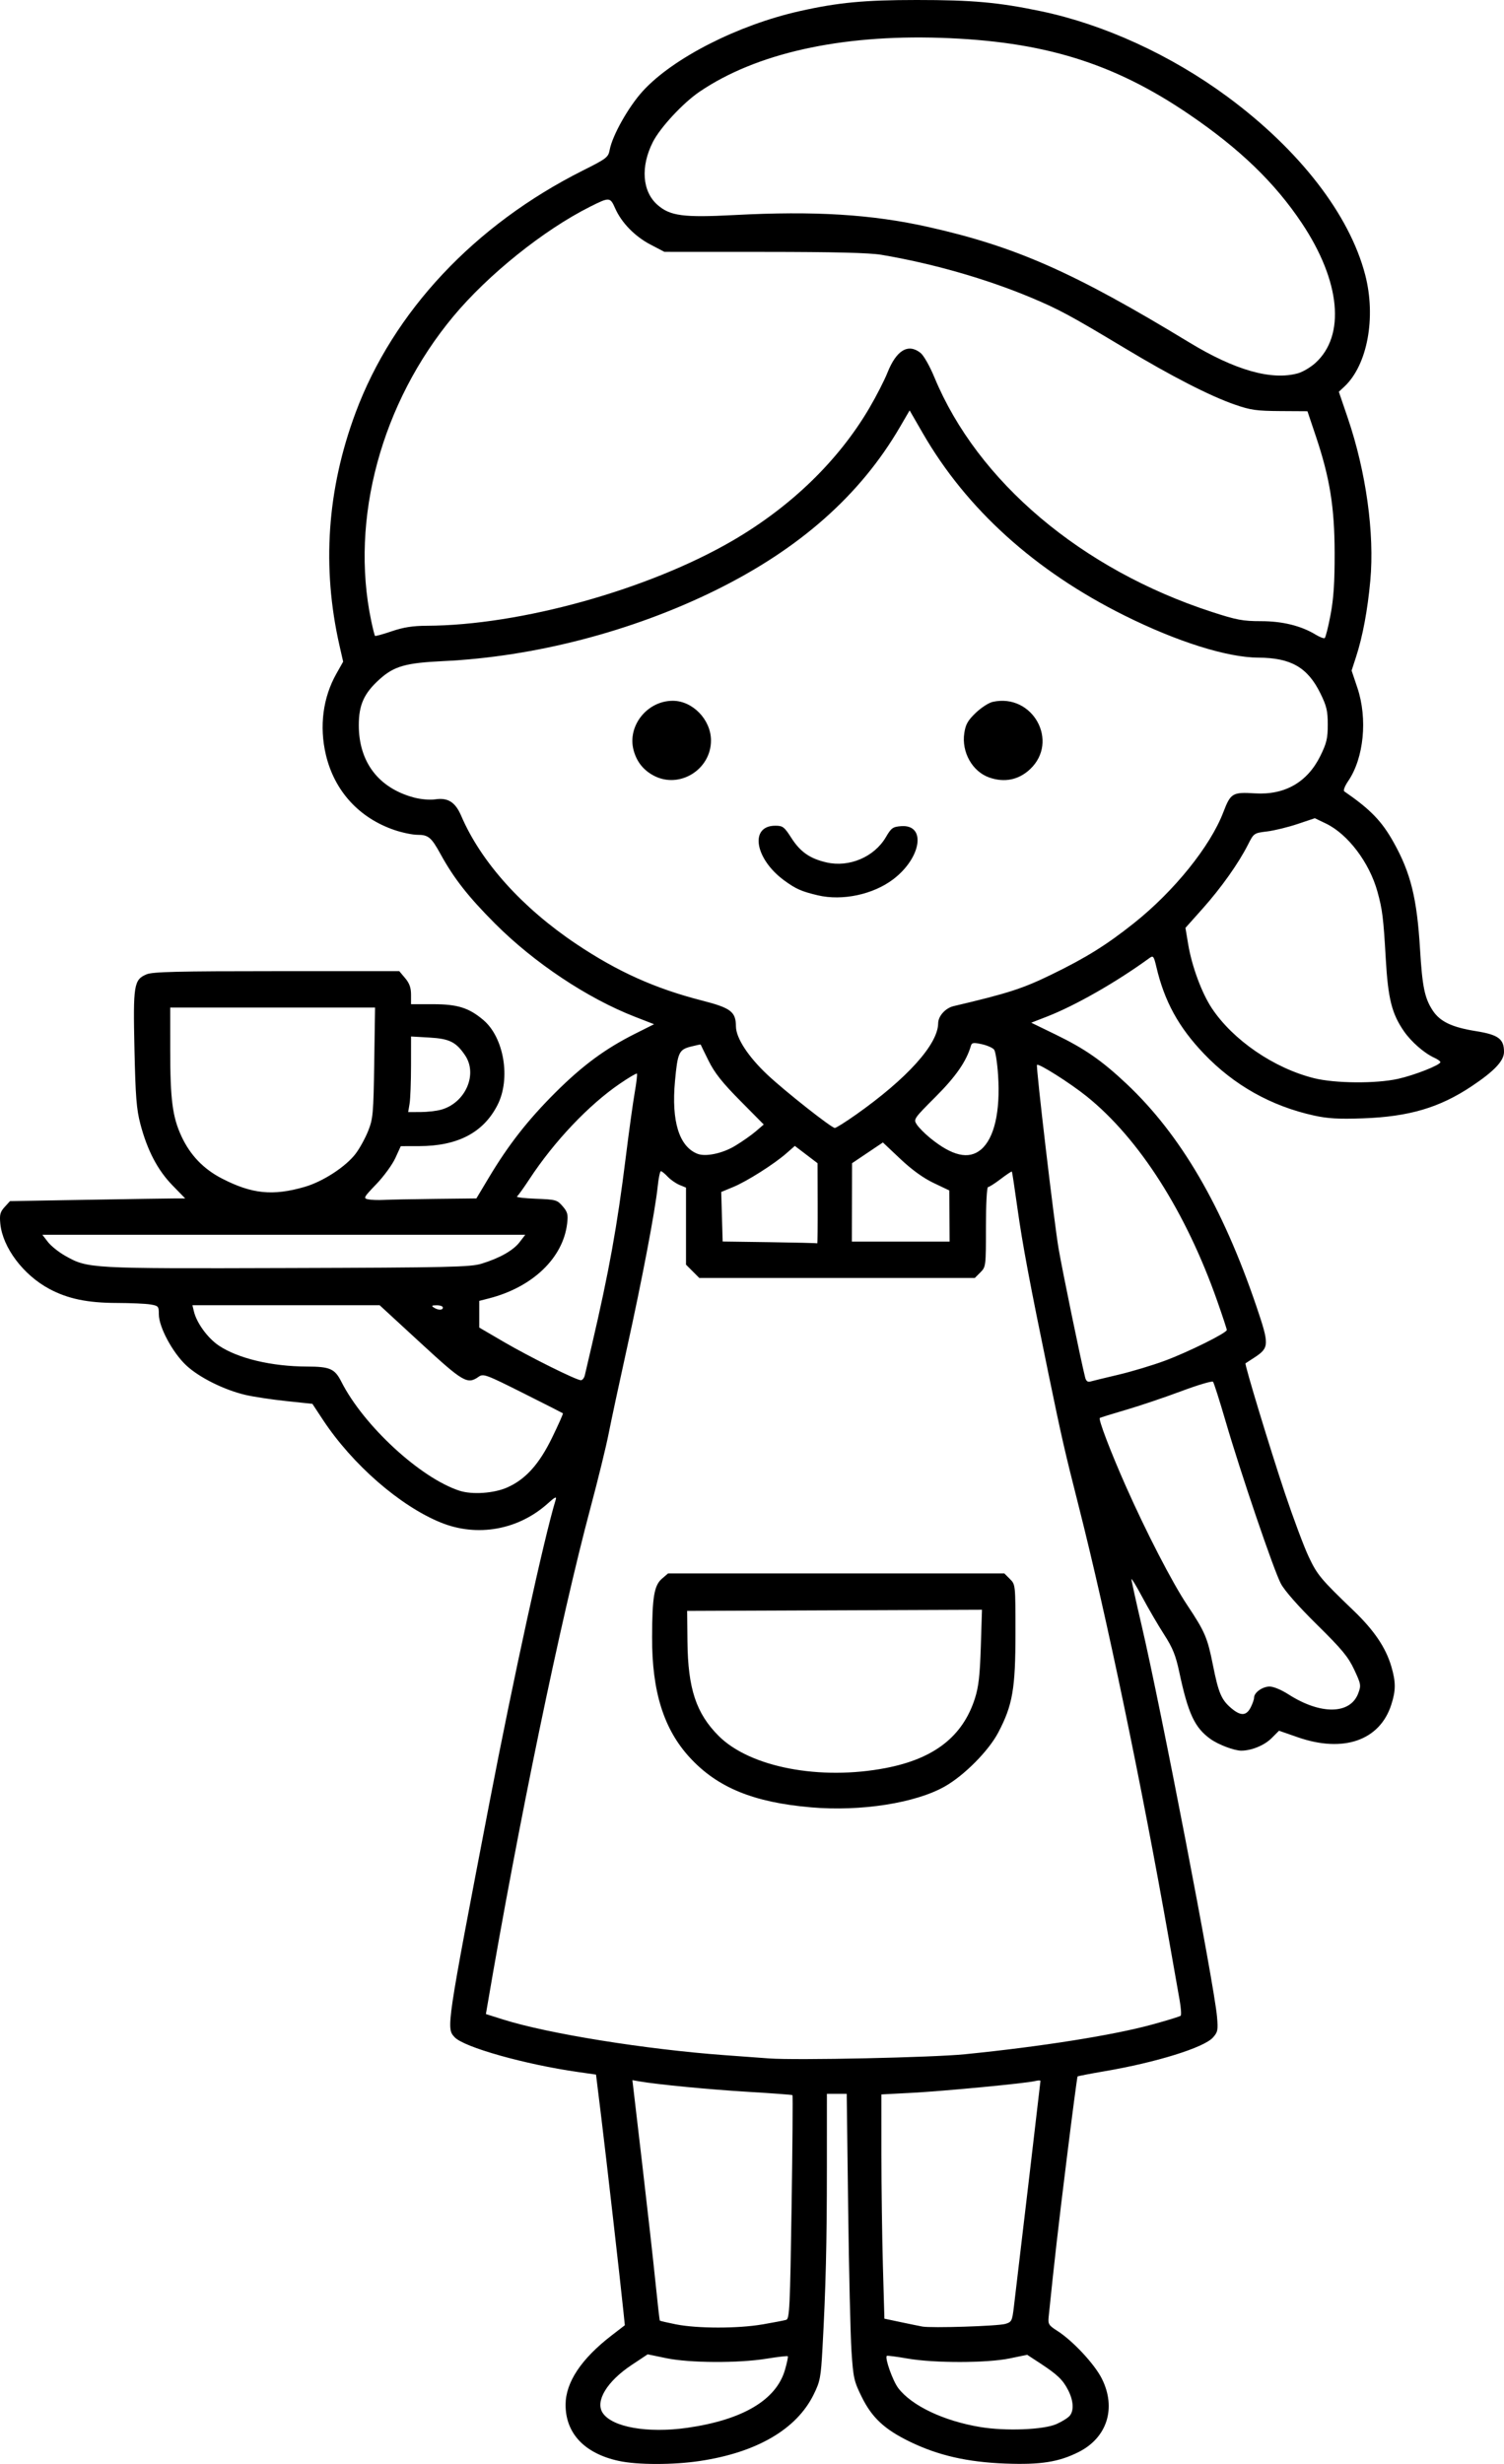
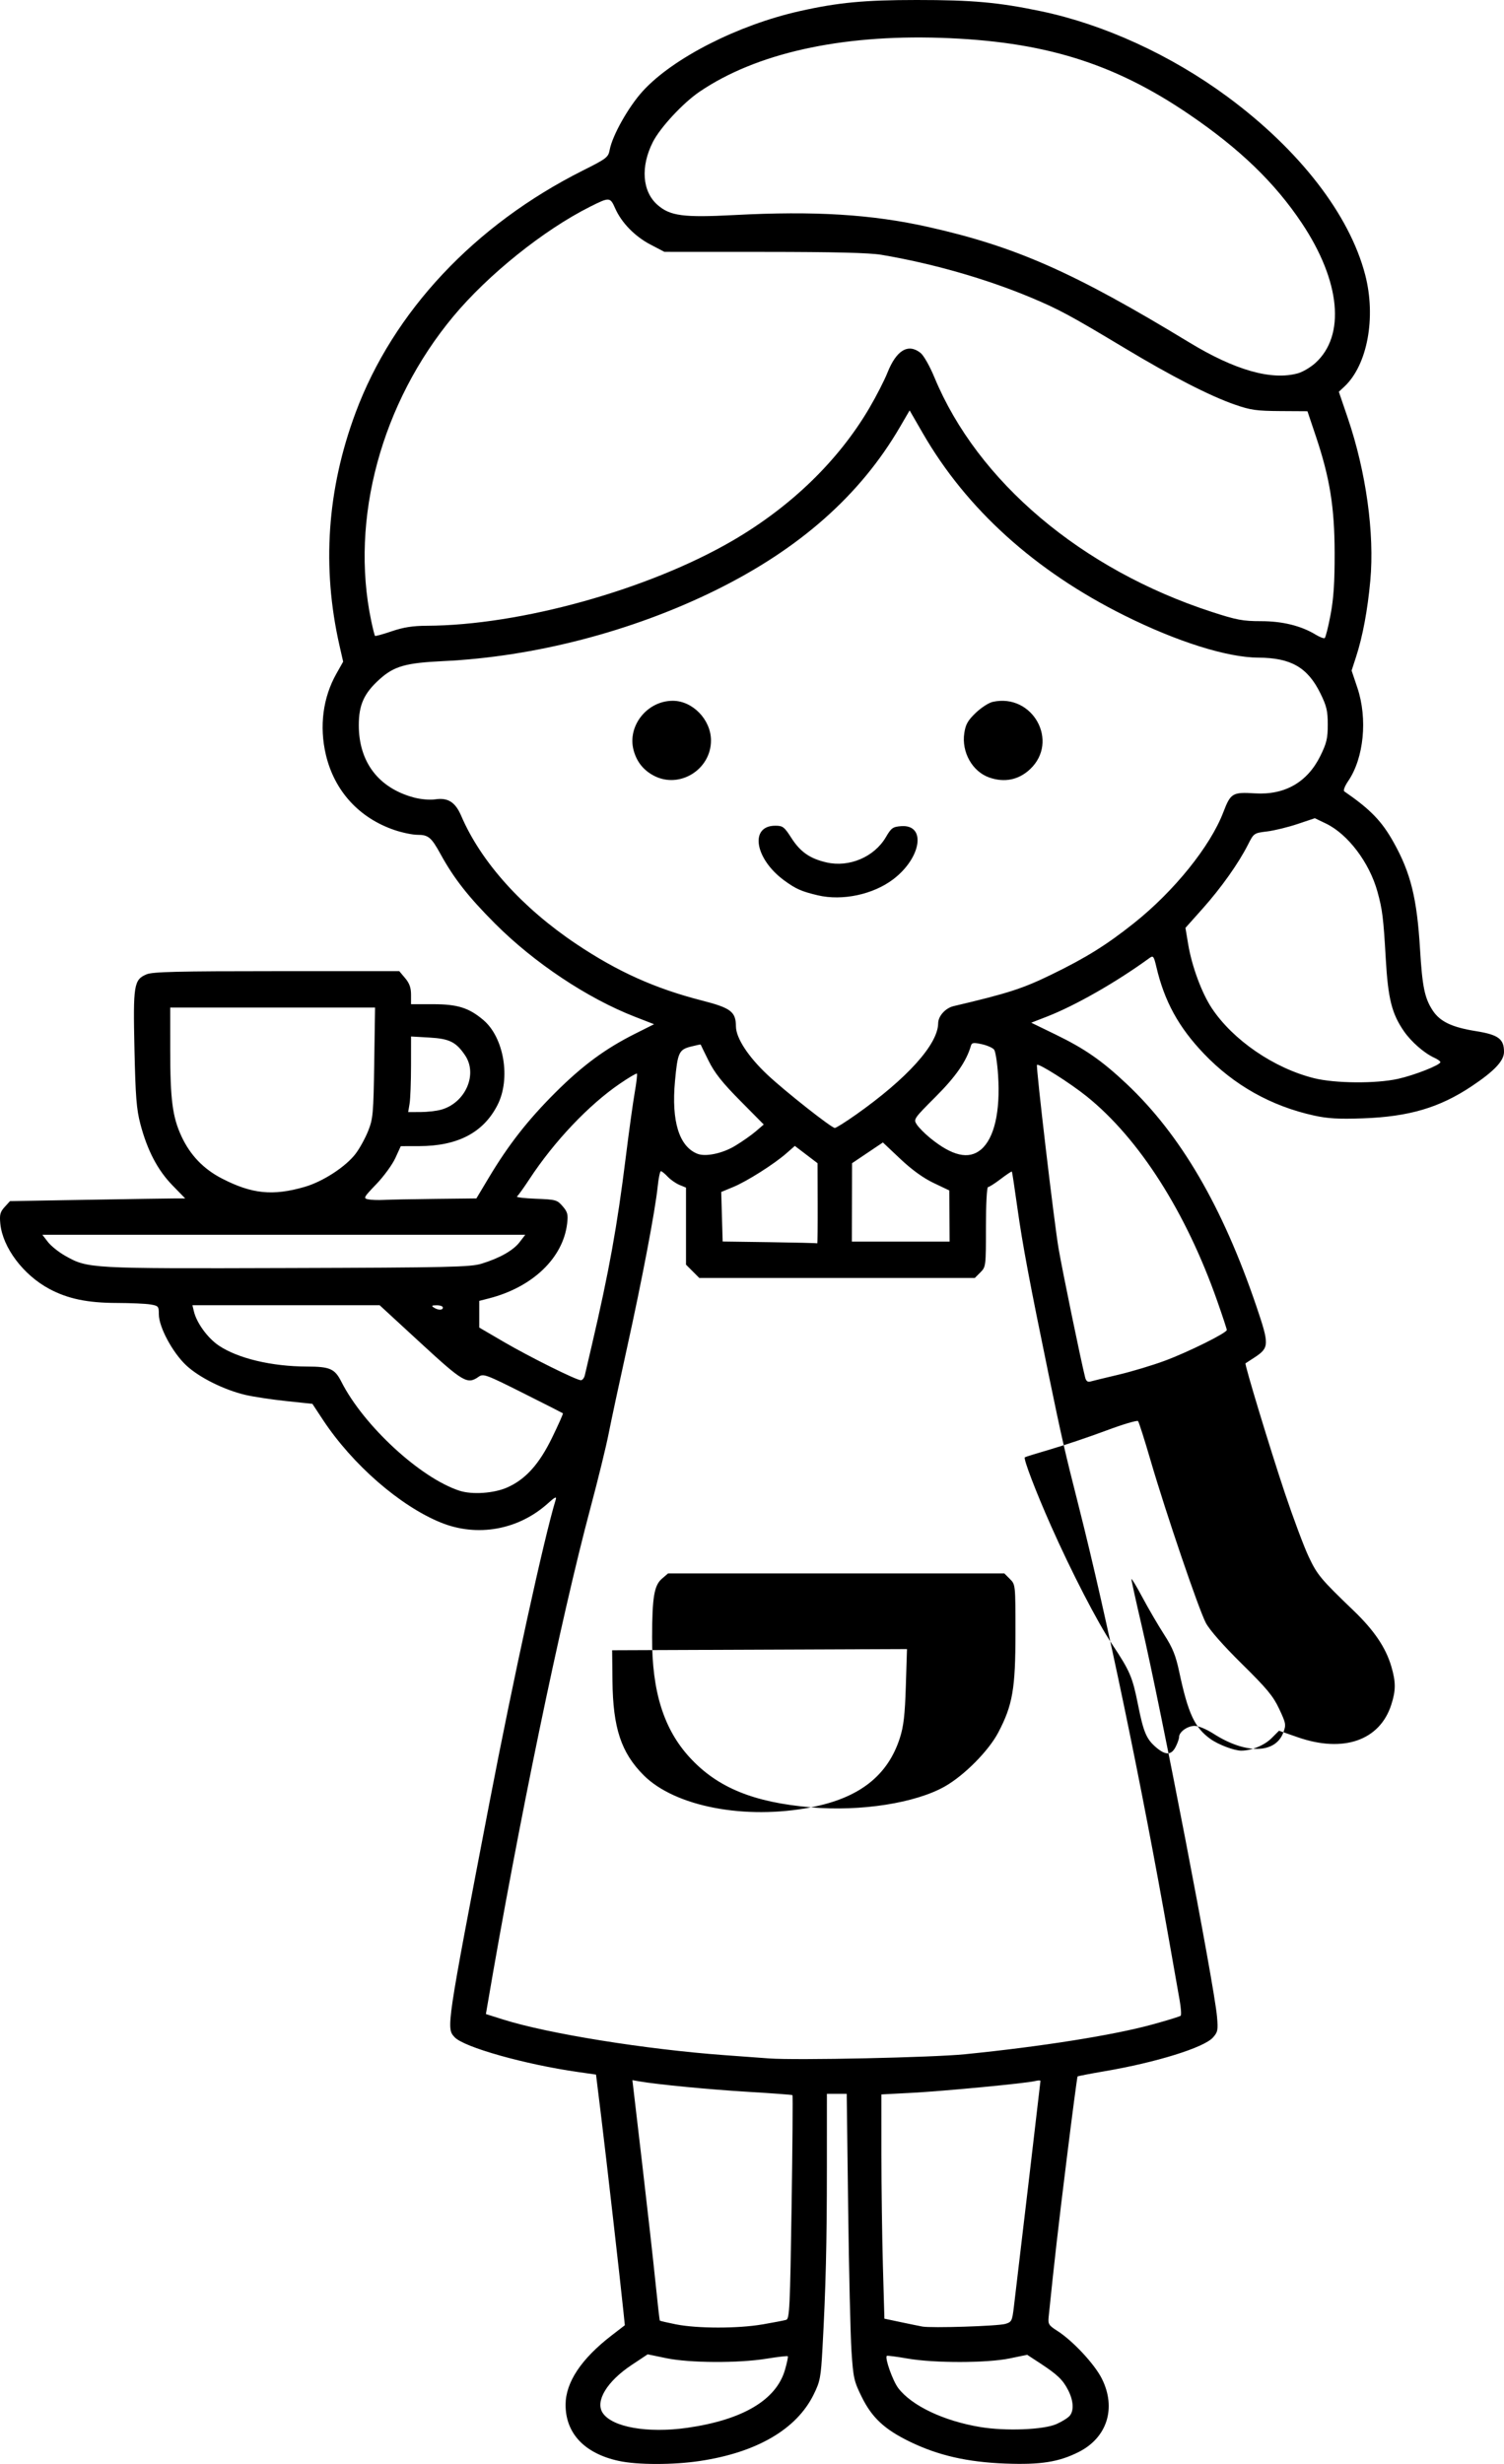
<svg xmlns="http://www.w3.org/2000/svg" width="175.129mm" height="286.858mm" viewBox="0 0 175.129 286.858" version="1.1" id="svg1" xml:space="preserve">
  <defs id="defs1" />
  <g id="layer1" transform="translate(-34.142,41.39)">
-     <path style="fill:#000000" d="m 106.186,245.111 c -3.981,-0.866 -6.192,-3.204 -6.186,-6.543 0.005,-2.605 1.824,-5.341 5.366,-8.07 l 1.532,-1.18 -0.167,-1.63 c -0.358,-3.497 -2.015,-18.02 -2.586,-22.661 l -0.602,-4.892 -2.104,-0.301 c -6.174,-0.882 -13.268,-2.882 -14.355,-4.045 -0.992,-1.062 -0.993,-1.052 4.044,-27.278 2.774,-14.444 6.394,-30.994 7.725,-35.321 0.123,-0.399 -0.099,-0.292 -0.901,0.433 -3.439,3.107 -8.237,3.97 -12.482,2.244 -4.752,-1.932 -10.294,-6.76 -13.721,-11.953 l -1.232,-1.868 -3.053,-0.322 c -1.679,-0.177 -3.807,-0.498 -4.729,-0.714 -2.497,-0.584 -5.399,-2.03 -6.909,-3.443 -1.59,-1.487 -3.189,-4.467 -3.189,-5.942 0,-0.936 -0.052,-0.997 -0.992,-1.152 -0.546,-0.09 -2.302,-0.167 -3.903,-0.171 -3.414,-0.008 -5.69,-0.481 -7.845,-1.629 -3.039,-1.62 -5.452,-4.828 -5.719,-7.602 -0.101,-1.048 -0.018,-1.367 0.504,-1.94 l 0.624,-0.685 8.996,-0.155 c 4.948,-0.085 9.537,-0.156 10.199,-0.157 l 1.204,-0.002 -1.499,-1.541 c -1.712,-1.761 -2.911,-4.054 -3.717,-7.112 -0.453,-1.718 -0.568,-3.177 -0.691,-8.73 -0.166,-7.503 -0.071,-8.088 1.42,-8.711 0.704,-0.294 3.623,-0.364 15.144,-0.364 h 14.272 l 0.685,0.814 c 0.499,0.593 0.685,1.116 0.685,1.924 v 1.11 l 2.58,-8.71e-4 c 2.83,-9.56e-4 4.157,0.416 5.834,1.834 2.416,2.042 3.217,6.839 1.654,9.903 -1.64,3.214 -4.629,4.779 -9.143,4.786 l -2.118,0.003 -0.636,1.389 c -0.35,0.764 -1.345,2.128 -2.211,3.03 -1.487,1.549 -1.54,1.648 -0.949,1.773 0.344,0.072 1.161,0.102 1.816,0.066 0.655,-0.036 3.349,-0.09 5.987,-0.119 l 4.796,-0.054 1.464,-2.447 c 2.27,-3.794 4.531,-6.684 7.716,-9.862 3.169,-3.161 5.815,-5.115 9.288,-6.858 l 2.221,-1.115 -2.239,-0.871 C 102.543,74.832 96.338,70.698 91.784,66.135 88.673,63.017 86.999,60.883 85.441,58.048 c -1.079,-1.965 -1.421,-2.249 -2.7,-2.249 -0.559,0 -1.743,-0.245 -2.631,-0.544 -4.14,-1.395 -7.027,-4.552 -8.023,-8.774 -0.778,-3.301 -0.345,-6.654 1.217,-9.425 l 0.796,-1.413 -0.425,-1.866 C 71.6,24.651 72.224,15.59 75.542,6.67 79.926,-5.116 89.415,-15.223 102.04,-21.554 c 2.745,-1.376 2.932,-1.521 3.096,-2.394 0.317,-1.691 2.209,-5.04 3.873,-6.856 3.513,-3.834 11.056,-7.675 18.242,-9.289 4.47,-1.004 7.534,-1.296 13.626,-1.297 6.503,-0.002 9.544,0.273 14.483,1.307 7.349,1.539 15.143,5.113 21.704,9.953 8.386,6.187 14.218,13.722 16.041,20.727 1.293,4.966 0.261,10.516 -2.421,13.02 l -0.645,0.603 1.034,3.035 c 2.135,6.268 3.133,13.449 2.631,18.942 -0.314,3.431 -0.888,6.511 -1.653,8.863 l -0.526,1.619 0.671,2 c 1.21,3.606 0.758,8.188 -1.072,10.868 -0.385,0.563 -0.59,1.099 -0.457,1.191 3.076,2.122 4.377,3.47 5.776,5.983 1.969,3.537 2.692,6.472 3.049,12.378 0.266,4.388 0.537,5.707 1.465,7.134 0.85,1.307 2.236,1.972 5.046,2.422 2.605,0.417 3.268,0.906 3.268,2.411 0,1.045 -1.11,2.228 -3.744,3.989 -3.753,2.51 -7.312,3.562 -12.697,3.754 -2.816,0.1 -4.066,0.028 -5.689,-0.329 -4.981,-1.096 -9.308,-3.526 -12.817,-7.2 -2.939,-3.077 -4.591,-6.089 -5.528,-10.082 -0.299,-1.275 -0.372,-1.371 -0.8,-1.058 -3.847,2.803 -8.63,5.534 -11.967,6.832 l -1.806,0.702 2.841,1.381 c 3.398,1.652 5.38,3.029 8.249,5.727 6.298,5.925 11.181,14.289 15.129,25.918 1.513,4.457 1.501,4.811 -0.213,5.941 -0.543,0.358 -1.018,0.667 -1.057,0.688 -0.139,0.074 2.871,9.992 4.589,15.122 0.965,2.879 2.201,6.188 2.748,7.352 1.01,2.152 1.407,2.63 5.25,6.318 2.389,2.293 3.745,4.299 4.391,6.496 0.534,1.816 0.533,2.792 -0.008,4.467 -1.342,4.155 -5.577,5.626 -10.883,3.779 l -2.186,-0.761 -0.869,0.869 c -0.833,0.833 -2.328,1.448 -3.523,1.452 -0.815,0.002 -2.655,-0.692 -3.58,-1.351 -1.845,-1.314 -2.609,-2.953 -3.645,-7.814 -0.413,-1.937 -0.765,-2.807 -1.769,-4.366 -0.69,-1.07 -1.826,-3.018 -2.525,-4.327 -0.699,-1.31 -1.273,-2.258 -1.275,-2.108 -0.003,0.15 0.536,2.591 1.197,5.424 2.258,9.678 8.444,41.786 8.769,45.512 0.137,1.565 0.091,1.799 -0.478,2.432 -1.05,1.168 -6.572,2.887 -12.57,3.912 -1.707,0.292 -3.142,0.569 -3.189,0.616 -0.047,0.047 -0.615,4.361 -1.263,9.587 -0.999,8.056 -1.431,11.84 -2.101,18.384 -0.088,0.86 0.001,1.007 0.996,1.641 1.81,1.153 4.349,3.877 5.198,5.576 1.704,3.41 0.622,6.85 -2.682,8.524 -2.321,1.176 -4.45,1.513 -8.567,1.355 -4.409,-0.169 -7.8,-0.943 -11.081,-2.532 -2.963,-1.434 -4.429,-2.793 -5.626,-5.214 -0.906,-1.833 -0.992,-2.217 -1.198,-5.341 -0.122,-1.851 -0.298,-9.349 -0.389,-16.661 l -0.167,-13.295 h -1.154 -1.154 l -0.002,8.665 c -0.002,8.721 -0.129,13.95 -0.51,20.9 -0.19,3.463 -0.273,3.903 -1.029,5.439 -1.988,4.038 -6.602,6.736 -13.228,7.735 -3.124,0.471 -7.293,0.469 -9.469,-0.005 z m 7.967,-3.85 c 6.457,-0.922 10.371,-3.237 11.388,-6.736 0.239,-0.822 0.389,-1.541 0.333,-1.597 -0.056,-0.056 -1.168,0.072 -2.472,0.283 -3.281,0.532 -8.962,0.504 -11.679,-0.059 l -2.165,-0.449 -1.87,1.243 c -2.875,1.912 -4.264,4.21 -3.368,5.576 1.089,1.662 5.233,2.395 9.833,1.738 z m 43.012,-0.442 c 0.646,-0.286 1.341,-0.722 1.544,-0.969 0.506,-0.613 0.431,-1.765 -0.194,-2.985 -0.616,-1.201 -1.24,-1.798 -3.265,-3.125 l -1.501,-0.983 -2.033,0.421 c -2.656,0.549 -8.796,0.557 -11.9,0.016 -1.276,-0.223 -2.362,-0.363 -2.413,-0.311 -0.252,0.252 0.698,2.918 1.337,3.757 1.566,2.053 5.299,3.824 9.544,4.528 2.972,0.493 7.373,0.32 8.88,-0.348 z m -34.249,-11.595 c 1.292,-0.223 2.542,-0.464 2.777,-0.536 0.382,-0.117 0.448,-1.498 0.623,-13.105 0.108,-7.136 0.154,-13.011 0.102,-13.055 -0.052,-0.044 -2.357,-0.216 -5.122,-0.381 -4.526,-0.27 -10.578,-0.852 -12.711,-1.222 l -0.805,-0.14 1.123,9.593 c 0.618,5.276 1.322,11.557 1.564,13.958 0.243,2.401 0.471,4.4 0.508,4.442 0.037,0.042 0.886,0.239 1.887,0.438 2.482,0.493 7.211,0.496 10.053,0.006 z m 28.279,-0.059 c 0.743,-0.218 0.807,-0.341 0.998,-1.935 0.703,-5.857 3.103,-26.244 3.103,-26.359 0,-0.076 -0.28,-0.069 -0.623,0.017 -1.037,0.26 -10.652,1.178 -14.392,1.373 l -3.506,0.183 6e-4,6.911 c 3.4e-4,3.801 0.079,9.676 0.174,13.054 l 0.174,6.143 1.876,0.398 c 1.032,0.219 2.174,0.453 2.538,0.52 1.057,0.195 8.785,-0.05 9.657,-0.306 z m -4.63,-31.404 c 8.822,-0.885 17.118,-2.199 21.639,-3.427 1.788,-0.485 3.326,-0.959 3.419,-1.051 0.093,-0.093 0.036,-0.912 -0.125,-1.821 -0.162,-0.909 -0.724,-4.093 -1.249,-7.076 -3.175,-18.036 -7.261,-37.656 -10.496,-50.403 -1.638,-6.457 -1.98,-7.951 -3.506,-15.346 -2.21,-10.708 -3.038,-15.118 -3.63,-19.348 -0.323,-2.31 -0.615,-4.238 -0.648,-4.284 -0.033,-0.046 -0.616,0.341 -1.297,0.86 -0.68,0.519 -1.347,0.944 -1.481,0.944 -0.14,0 -0.244,1.981 -0.244,4.642 0,4.576 -0.009,4.652 -0.649,5.292 l -0.649,0.649 h -16.04 -16.04 l -0.773,-0.773 -0.773,-0.773 v -4.486 -4.486 l -0.768,-0.318 c -0.422,-0.175 -1.038,-0.606 -1.369,-0.958 -0.331,-0.352 -0.686,-0.64 -0.789,-0.64 -0.103,0 -0.271,0.804 -0.372,1.786 -0.291,2.815 -1.834,10.925 -3.587,18.852 -0.885,4.002 -1.841,8.467 -2.125,9.922 -0.284,1.455 -1.231,5.325 -2.106,8.599 -3.505,13.124 -8.415,36.826 -12.042,58.128 l -0.144,0.845 2.06,0.649 c 5.194,1.636 16.57,3.464 25.74,4.135 2.11,0.154 4.432,0.325 5.159,0.379 3.171,0.236 19.039,-0.104 22.886,-0.49 z m -17.992,-28.739 c -6.685,-0.578 -10.872,-2.293 -14.083,-5.768 -3.059,-3.31 -4.44,-7.705 -4.418,-14.058 0.016,-4.676 0.243,-6.016 1.152,-6.797 l 0.711,-0.611 h 19.576 19.576 l 0.649,0.649 c 0.649,0.649 0.649,0.653 0.649,6.308 0,6.478 -0.33,8.38 -2.007,11.572 -1.116,2.124 -3.954,4.988 -6.212,6.269 -3.427,1.944 -9.791,2.938 -15.594,2.437 z m 8.731,-4.58 c 5.623,-1.084 8.944,-3.679 10.356,-8.09 0.433,-1.354 0.584,-2.671 0.69,-6.034 l 0.135,-4.301 -17.166,0.068 -17.166,0.068 0.037,3.572 c 0.057,5.474 1.011,8.358 3.635,10.983 3.65,3.65 11.806,5.214 19.479,3.734 z m 42.459,-7.031 c 0.222,-0.429 0.404,-0.947 0.404,-1.15 0,-0.59 0.939,-1.277 1.777,-1.301 0.463,-0.013 1.365,0.357 2.252,0.924 3.728,2.385 7.176,2.33 8.1,-0.128 0.349,-0.928 0.324,-1.074 -0.469,-2.768 -0.697,-1.49 -1.422,-2.365 -4.338,-5.238 -2.17,-2.138 -3.767,-3.952 -4.201,-4.772 -0.832,-1.573 -4.639,-12.76 -6.438,-18.918 -0.701,-2.401 -1.358,-4.464 -1.46,-4.584 -0.102,-0.12 -1.777,0.377 -3.723,1.106 -1.946,0.728 -4.848,1.706 -6.449,2.173 -1.601,0.467 -2.957,0.889 -3.013,0.937 -0.186,0.159 1.262,3.952 3.036,7.951 2.383,5.373 5.388,11.195 7.129,13.811 2.077,3.12 2.369,3.801 3.009,7.011 0.65,3.261 0.988,4.051 2.154,5.031 1.078,0.907 1.73,0.881 2.231,-0.088 z M 93.193,131.787 c 2.144,-0.948 3.722,-2.697 5.232,-5.795 0.743,-1.525 1.311,-2.805 1.264,-2.845 -0.048,-0.04 -2.145,-1.105 -4.66,-2.366 -4.313,-2.163 -4.606,-2.27 -5.152,-1.888 -1.317,0.923 -1.777,0.654 -6.787,-3.96 l -4.74,-4.366 H 67.449 56.549 l 0.174,0.728 c 0.321,1.339 1.606,3.101 2.893,3.966 2.226,1.497 6.163,2.434 10.268,2.445 2.692,0.007 3.237,0.249 4.014,1.781 2.587,5.099 9.184,11.184 13.74,12.673 1.472,0.481 4.009,0.311 5.554,-0.373 z m 71.16,-13.127 c 1.561,-0.369 4.002,-1.103 5.424,-1.631 2.721,-1.01 7.216,-3.24 7.216,-3.581 0,-0.11 -0.493,-1.607 -1.097,-3.327 -3.643,-10.386 -9.099,-18.946 -15.209,-23.864 -1.915,-1.541 -5.614,-3.886 -5.796,-3.674 -0.144,0.167 2.003,18.421 2.515,21.389 0.473,2.74 2.568,12.904 3.093,15.003 0.1,0.4 0.297,0.562 0.583,0.479 0.238,-0.068 1.71,-0.426 3.271,-0.795 z m -62.109,0.043 c 0.076,-0.327 0.444,-1.905 0.817,-3.506 1.999,-8.57 2.945,-13.809 3.941,-21.828 0.371,-2.983 0.84,-6.376 1.044,-7.541 0.203,-1.164 0.321,-2.167 0.261,-2.228 -0.06,-0.061 -0.955,0.466 -1.988,1.173 -3.63,2.48 -7.645,6.717 -10.528,11.11 -0.669,1.019 -1.321,1.929 -1.451,2.023 -0.129,0.094 0.863,0.213 2.206,0.265 2.322,0.089 2.474,0.132 3.111,0.872 0.575,0.668 0.648,0.953 0.522,2.019 -0.475,4.01 -4.027,7.406 -9.109,8.709 l -1.124,0.288 v 1.553 1.553 l 2.8,1.637 c 3.008,1.758 8.501,4.491 9.035,4.495 0.179,0.001 0.388,-0.265 0.464,-0.593 z m -16.532,-7.871 c 0,-0.146 -0.327,-0.263 -0.728,-0.261 -0.567,0.003 -0.64,0.061 -0.331,0.261 0.518,0.335 1.058,0.335 1.058,0 z m 4.479,-5.095 c 2.118,-0.646 3.704,-1.541 4.452,-2.512 l 0.662,-0.86 H 67.19 39.076 l 0.646,0.838 c 0.355,0.461 1.252,1.18 1.994,1.599 2.659,1.502 2.756,1.508 25.871,1.437 18.822,-0.057 21.326,-0.113 22.603,-0.503 z m 39.162,-7.009 -0.015,-4.696 -1.322,-1.007 -1.322,-1.007 -0.972,0.853 c -1.441,1.265 -4.6,3.268 -6.197,3.929 l -1.402,0.581 0.083,2.884 0.083,2.884 5.474,0.077 c 3.011,0.042 5.503,0.104 5.54,0.138 0.036,0.033 0.059,-2.053 0.051,-4.636 z m 15.346,1.455 -0.015,-2.977 -1.832,-0.874 c -1.205,-0.575 -2.529,-1.531 -3.868,-2.795 l -2.036,-1.921 -1.795,1.207 -1.795,1.207 -0.01,4.564 -0.01,4.564 h 5.689 5.689 z M 69.614,96.789 c 2.131,-0.616 4.799,-2.354 5.948,-3.874 0.464,-0.614 1.117,-1.804 1.452,-2.646 0.563,-1.418 0.615,-2 0.704,-7.946 l 0.097,-6.416 H 65.887 53.961 l 0.002,4.961 c 0.002,5.774 0.265,7.786 1.31,10.036 1.019,2.193 2.565,3.804 4.714,4.912 3.489,1.799 5.921,2.045 9.627,0.973 z m 50.109,-4.768 c 0.822,-0.495 1.912,-1.259 2.423,-1.697 l 0.928,-0.797 -2.747,-2.775 c -2.076,-2.098 -2.971,-3.226 -3.667,-4.627 -0.506,-1.019 -0.924,-1.876 -0.929,-1.905 -0.005,-0.029 -0.52,0.077 -1.145,0.236 -1.385,0.352 -1.541,0.691 -1.848,4.031 -0.428,4.654 0.478,7.592 2.605,8.446 0.947,0.38 2.914,-0.03 4.379,-0.912 z m 28.644,0.424 c 1.554,-1.308 2.272,-4.426 1.994,-8.667 -0.093,-1.42 -0.3,-2.754 -0.462,-2.966 -0.161,-0.212 -0.807,-0.498 -1.435,-0.636 -0.972,-0.214 -1.161,-0.186 -1.269,0.188 -0.524,1.807 -1.746,3.572 -4.117,5.944 -2.546,2.547 -2.586,2.606 -2.179,3.226 0.228,0.347 0.911,1.039 1.52,1.538 2.591,2.123 4.526,2.57 5.947,1.374 z m -14.595,-4.036 c 5.996,-4.228 9.59,-8.217 9.611,-10.665 0.007,-0.842 0.847,-1.775 1.799,-1.999 6.31,-1.485 8.013,-2.032 11.33,-3.643 4.066,-1.974 6.454,-3.46 9.67,-6.019 4.677,-3.721 8.891,-8.949 10.404,-12.909 0.854,-2.234 1.069,-2.363 3.693,-2.2 3.466,0.214 6.098,-1.294 7.606,-4.357 0.732,-1.487 0.864,-2.046 0.864,-3.649 0,-1.602 -0.133,-2.162 -0.862,-3.644 -1.485,-3.016 -3.423,-4.131 -7.214,-4.15 -3.648,-0.019 -9.465,-1.851 -15.634,-4.925 C 154.643,25.067 146.698,17.886 141.607,9.068 l -1.546,-2.678 -1.129,1.937 C 134.297,16.277 127.221,22.531 117.393,27.364 c -9.694,4.767 -21.052,7.715 -31.658,8.215 -4.354,0.206 -5.701,0.589 -7.382,2.1 -1.823,1.639 -2.432,2.982 -2.432,5.361 0,4.29 2.303,7.313 6.412,8.416 0.821,0.22 1.855,0.307 2.518,0.211 1.46,-0.211 2.313,0.336 2.99,1.914 2.308,5.384 7.1,10.715 13.449,14.96 4.784,3.199 9.147,5.16 14.564,6.545 3.39,0.867 3.972,1.307 3.982,3.016 0.008,1.353 1.42,3.521 3.67,5.635 2.04,1.917 7.456,6.191 7.845,6.191 0.146,-2.3e-5 1.235,-0.684 2.421,-1.521 z m -4.406,-25.567 c -1.907,-0.453 -2.55,-0.738 -3.9,-1.724 -3.437,-2.512 -4.073,-6.377 -1.049,-6.377 0.875,0 1.046,0.13 1.869,1.416 1.042,1.63 2.161,2.411 4.086,2.855 2.654,0.613 5.577,-0.632 6.929,-2.95 0.623,-1.067 0.805,-1.197 1.778,-1.269 2.938,-0.217 2.364,3.67 -0.911,6.17 -2.341,1.787 -5.948,2.557 -8.804,1.878 z m -19.092,-13.927 c -1.217,-0.643 -1.993,-1.618 -2.354,-2.961 -0.756,-2.808 1.555,-5.74 4.538,-5.758 2.331,-0.014 4.473,2.2 4.473,4.624 0,3.4 -3.683,5.666 -6.657,4.095 z m 39.068,0.216 c -1.971,-0.687 -3.247,-2.944 -2.917,-5.161 0.152,-1.025 0.408,-1.478 1.332,-2.366 0.629,-0.604 1.522,-1.182 1.984,-1.283 4.664,-1.024 7.78,4.629 4.33,7.855 -1.321,1.235 -2.97,1.568 -4.729,0.955 z M 85.504,87.802 c 2.832,-0.787 4.298,-4.121 2.786,-6.341 -1.053,-1.548 -1.811,-1.923 -4.156,-2.059 l -2.128,-0.123 -0.003,3.407 c -0.002,1.874 -0.077,3.854 -0.167,4.4 l -0.164,0.992 1.424,-0.002 c 0.783,-8.11e-4 1.866,-0.124 2.408,-0.275 z M 196.916,84.215 c 1.945,-0.432 4.947,-1.617 4.947,-1.952 0,-0.102 -0.32,-0.332 -0.711,-0.51 -1.177,-0.536 -2.692,-1.861 -3.544,-3.1 -1.406,-2.044 -1.84,-3.781 -2.106,-8.435 -0.271,-4.75 -0.392,-5.724 -0.969,-7.805 -0.939,-3.39 -3.441,-6.696 -5.999,-7.926 l -1.29,-0.62 -2.018,0.677 c -1.11,0.372 -2.708,0.762 -3.551,0.865 -1.522,0.187 -1.538,0.198 -2.22,1.545 -1.1,2.173 -3.121,5.022 -5.276,7.437 l -2.001,2.243 0.321,1.924 c 0.425,2.548 1.576,5.661 2.745,7.423 2.476,3.73 7.268,7.007 11.933,8.16 2.438,0.603 7.195,0.639 9.737,0.074 z M 189.072,30.2 c 0.36,-1.906 0.485,-3.787 0.478,-7.209 -0.011,-5.349 -0.559,-8.749 -2.193,-13.61 l -0.973,-2.894 -3.175,-0.019 C 180.45,6.451 179.757,6.352 177.918,5.712 175.005,4.698 170.574,2.425 165.086,-0.872 158.793,-4.653 157.423,-5.391 154.19,-6.746 c -5.232,-2.192 -11.479,-3.978 -17.415,-4.979 -1.388,-0.234 -5.486,-0.336 -13.626,-0.339 l -11.642,-0.005 -1.603,-0.837 c -1.839,-0.96 -3.386,-2.545 -4.133,-4.234 -0.582,-1.316 -0.66,-1.321 -2.944,-0.172 -5.383,2.706 -11.849,7.893 -15.897,12.754 -8.384,10.068 -12.043,23.614 -9.568,35.422 0.194,0.925 0.395,1.723 0.448,1.775 0.052,0.052 0.929,-0.19 1.947,-0.537 1.365,-0.465 2.443,-0.634 4.101,-0.641 10.877,-0.045 25.817,-4.208 35.617,-9.924 6.785,-3.957 12.285,-9.29 15.876,-15.39 0.811,-1.378 1.767,-3.242 2.125,-4.142 1.043,-2.626 2.409,-3.447 3.849,-2.314 0.371,0.292 1.075,1.531 1.629,2.868 5.026,12.126 17.139,22.361 32.299,27.293 2.874,0.935 3.616,1.075 5.705,1.075 2.513,0 4.686,0.535 6.396,1.575 0.465,0.283 0.932,0.46 1.038,0.395 0.106,-0.066 0.412,-1.28 0.68,-2.698 z M 185.279,2.069 c 0.556,-0.154 1.466,-0.692 2.023,-1.195 3.543,-3.201 2.932,-9.537 -1.572,-16.286 -3.14,-4.705 -7.219,-8.643 -13.104,-12.649 -8.851,-6.025 -17.008,-8.536 -28.993,-8.925 -11.679,-0.378 -21.454,1.809 -28.033,6.273 -1.921,1.303 -4.583,4.171 -5.438,5.858 -1.452,2.865 -1.239,5.757 0.538,7.317 1.471,1.291 3.016,1.496 8.939,1.184 9.368,-0.493 15.999,-0.087 22.57,1.383 10.192,2.28 16.972,5.278 30.418,13.45 5.327,3.237 9.579,4.444 12.653,3.59 z" id="path1" />
+     <path style="fill:#000000" d="m 106.186,245.111 c -3.981,-0.866 -6.192,-3.204 -6.186,-6.543 0.005,-2.605 1.824,-5.341 5.366,-8.07 l 1.532,-1.18 -0.167,-1.63 c -0.358,-3.497 -2.015,-18.02 -2.586,-22.661 l -0.602,-4.892 -2.104,-0.301 c -6.174,-0.882 -13.268,-2.882 -14.355,-4.045 -0.992,-1.062 -0.993,-1.052 4.044,-27.278 2.774,-14.444 6.394,-30.994 7.725,-35.321 0.123,-0.399 -0.099,-0.292 -0.901,0.433 -3.439,3.107 -8.237,3.97 -12.482,2.244 -4.752,-1.932 -10.294,-6.76 -13.721,-11.953 l -1.232,-1.868 -3.053,-0.322 c -1.679,-0.177 -3.807,-0.498 -4.729,-0.714 -2.497,-0.584 -5.399,-2.03 -6.909,-3.443 -1.59,-1.487 -3.189,-4.467 -3.189,-5.942 0,-0.936 -0.052,-0.997 -0.992,-1.152 -0.546,-0.09 -2.302,-0.167 -3.903,-0.171 -3.414,-0.008 -5.69,-0.481 -7.845,-1.629 -3.039,-1.62 -5.452,-4.828 -5.719,-7.602 -0.101,-1.048 -0.018,-1.367 0.504,-1.94 l 0.624,-0.685 8.996,-0.155 c 4.948,-0.085 9.537,-0.156 10.199,-0.157 l 1.204,-0.002 -1.499,-1.541 c -1.712,-1.761 -2.911,-4.054 -3.717,-7.112 -0.453,-1.718 -0.568,-3.177 -0.691,-8.73 -0.166,-7.503 -0.071,-8.088 1.42,-8.711 0.704,-0.294 3.623,-0.364 15.144,-0.364 h 14.272 l 0.685,0.814 c 0.499,0.593 0.685,1.116 0.685,1.924 v 1.11 l 2.58,-8.71e-4 c 2.83,-9.56e-4 4.157,0.416 5.834,1.834 2.416,2.042 3.217,6.839 1.654,9.903 -1.64,3.214 -4.629,4.779 -9.143,4.786 l -2.118,0.003 -0.636,1.389 c -0.35,0.764 -1.345,2.128 -2.211,3.03 -1.487,1.549 -1.54,1.648 -0.949,1.773 0.344,0.072 1.161,0.102 1.816,0.066 0.655,-0.036 3.349,-0.09 5.987,-0.119 l 4.796,-0.054 1.464,-2.447 c 2.27,-3.794 4.531,-6.684 7.716,-9.862 3.169,-3.161 5.815,-5.115 9.288,-6.858 l 2.221,-1.115 -2.239,-0.871 C 102.543,74.832 96.338,70.698 91.784,66.135 88.673,63.017 86.999,60.883 85.441,58.048 c -1.079,-1.965 -1.421,-2.249 -2.7,-2.249 -0.559,0 -1.743,-0.245 -2.631,-0.544 -4.14,-1.395 -7.027,-4.552 -8.023,-8.774 -0.778,-3.301 -0.345,-6.654 1.217,-9.425 l 0.796,-1.413 -0.425,-1.866 C 71.6,24.651 72.224,15.59 75.542,6.67 79.926,-5.116 89.415,-15.223 102.04,-21.554 c 2.745,-1.376 2.932,-1.521 3.096,-2.394 0.317,-1.691 2.209,-5.04 3.873,-6.856 3.513,-3.834 11.056,-7.675 18.242,-9.289 4.47,-1.004 7.534,-1.296 13.626,-1.297 6.503,-0.002 9.544,0.273 14.483,1.307 7.349,1.539 15.143,5.113 21.704,9.953 8.386,6.187 14.218,13.722 16.041,20.727 1.293,4.966 0.261,10.516 -2.421,13.02 l -0.645,0.603 1.034,3.035 c 2.135,6.268 3.133,13.449 2.631,18.942 -0.314,3.431 -0.888,6.511 -1.653,8.863 l -0.526,1.619 0.671,2 c 1.21,3.606 0.758,8.188 -1.072,10.868 -0.385,0.563 -0.59,1.099 -0.457,1.191 3.076,2.122 4.377,3.47 5.776,5.983 1.969,3.537 2.692,6.472 3.049,12.378 0.266,4.388 0.537,5.707 1.465,7.134 0.85,1.307 2.236,1.972 5.046,2.422 2.605,0.417 3.268,0.906 3.268,2.411 0,1.045 -1.11,2.228 -3.744,3.989 -3.753,2.51 -7.312,3.562 -12.697,3.754 -2.816,0.1 -4.066,0.028 -5.689,-0.329 -4.981,-1.096 -9.308,-3.526 -12.817,-7.2 -2.939,-3.077 -4.591,-6.089 -5.528,-10.082 -0.299,-1.275 -0.372,-1.371 -0.8,-1.058 -3.847,2.803 -8.63,5.534 -11.967,6.832 l -1.806,0.702 2.841,1.381 c 3.398,1.652 5.38,3.029 8.249,5.727 6.298,5.925 11.181,14.289 15.129,25.918 1.513,4.457 1.501,4.811 -0.213,5.941 -0.543,0.358 -1.018,0.667 -1.057,0.688 -0.139,0.074 2.871,9.992 4.589,15.122 0.965,2.879 2.201,6.188 2.748,7.352 1.01,2.152 1.407,2.63 5.25,6.318 2.389,2.293 3.745,4.299 4.391,6.496 0.534,1.816 0.533,2.792 -0.008,4.467 -1.342,4.155 -5.577,5.626 -10.883,3.779 l -2.186,-0.761 -0.869,0.869 c -0.833,0.833 -2.328,1.448 -3.523,1.452 -0.815,0.002 -2.655,-0.692 -3.58,-1.351 -1.845,-1.314 -2.609,-2.953 -3.645,-7.814 -0.413,-1.937 -0.765,-2.807 -1.769,-4.366 -0.69,-1.07 -1.826,-3.018 -2.525,-4.327 -0.699,-1.31 -1.273,-2.258 -1.275,-2.108 -0.003,0.15 0.536,2.591 1.197,5.424 2.258,9.678 8.444,41.786 8.769,45.512 0.137,1.565 0.091,1.799 -0.478,2.432 -1.05,1.168 -6.572,2.887 -12.57,3.912 -1.707,0.292 -3.142,0.569 -3.189,0.616 -0.047,0.047 -0.615,4.361 -1.263,9.587 -0.999,8.056 -1.431,11.84 -2.101,18.384 -0.088,0.86 0.001,1.007 0.996,1.641 1.81,1.153 4.349,3.877 5.198,5.576 1.704,3.41 0.622,6.85 -2.682,8.524 -2.321,1.176 -4.45,1.513 -8.567,1.355 -4.409,-0.169 -7.8,-0.943 -11.081,-2.532 -2.963,-1.434 -4.429,-2.793 -5.626,-5.214 -0.906,-1.833 -0.992,-2.217 -1.198,-5.341 -0.122,-1.851 -0.298,-9.349 -0.389,-16.661 l -0.167,-13.295 h -1.154 -1.154 l -0.002,8.665 c -0.002,8.721 -0.129,13.95 -0.51,20.9 -0.19,3.463 -0.273,3.903 -1.029,5.439 -1.988,4.038 -6.602,6.736 -13.228,7.735 -3.124,0.471 -7.293,0.469 -9.469,-0.005 z m 7.967,-3.85 c 6.457,-0.922 10.371,-3.237 11.388,-6.736 0.239,-0.822 0.389,-1.541 0.333,-1.597 -0.056,-0.056 -1.168,0.072 -2.472,0.283 -3.281,0.532 -8.962,0.504 -11.679,-0.059 l -2.165,-0.449 -1.87,1.243 c -2.875,1.912 -4.264,4.21 -3.368,5.576 1.089,1.662 5.233,2.395 9.833,1.738 z m 43.012,-0.442 c 0.646,-0.286 1.341,-0.722 1.544,-0.969 0.506,-0.613 0.431,-1.765 -0.194,-2.985 -0.616,-1.201 -1.24,-1.798 -3.265,-3.125 l -1.501,-0.983 -2.033,0.421 c -2.656,0.549 -8.796,0.557 -11.9,0.016 -1.276,-0.223 -2.362,-0.363 -2.413,-0.311 -0.252,0.252 0.698,2.918 1.337,3.757 1.566,2.053 5.299,3.824 9.544,4.528 2.972,0.493 7.373,0.32 8.88,-0.348 z m -34.249,-11.595 c 1.292,-0.223 2.542,-0.464 2.777,-0.536 0.382,-0.117 0.448,-1.498 0.623,-13.105 0.108,-7.136 0.154,-13.011 0.102,-13.055 -0.052,-0.044 -2.357,-0.216 -5.122,-0.381 -4.526,-0.27 -10.578,-0.852 -12.711,-1.222 l -0.805,-0.14 1.123,9.593 c 0.618,5.276 1.322,11.557 1.564,13.958 0.243,2.401 0.471,4.4 0.508,4.442 0.037,0.042 0.886,0.239 1.887,0.438 2.482,0.493 7.211,0.496 10.053,0.006 z m 28.279,-0.059 c 0.743,-0.218 0.807,-0.341 0.998,-1.935 0.703,-5.857 3.103,-26.244 3.103,-26.359 0,-0.076 -0.28,-0.069 -0.623,0.017 -1.037,0.26 -10.652,1.178 -14.392,1.373 l -3.506,0.183 6e-4,6.911 c 3.4e-4,3.801 0.079,9.676 0.174,13.054 l 0.174,6.143 1.876,0.398 c 1.032,0.219 2.174,0.453 2.538,0.52 1.057,0.195 8.785,-0.05 9.657,-0.306 z m -4.63,-31.404 c 8.822,-0.885 17.118,-2.199 21.639,-3.427 1.788,-0.485 3.326,-0.959 3.419,-1.051 0.093,-0.093 0.036,-0.912 -0.125,-1.821 -0.162,-0.909 -0.724,-4.093 -1.249,-7.076 -3.175,-18.036 -7.261,-37.656 -10.496,-50.403 -1.638,-6.457 -1.98,-7.951 -3.506,-15.346 -2.21,-10.708 -3.038,-15.118 -3.63,-19.348 -0.323,-2.31 -0.615,-4.238 -0.648,-4.284 -0.033,-0.046 -0.616,0.341 -1.297,0.86 -0.68,0.519 -1.347,0.944 -1.481,0.944 -0.14,0 -0.244,1.981 -0.244,4.642 0,4.576 -0.009,4.652 -0.649,5.292 l -0.649,0.649 h -16.04 -16.04 l -0.773,-0.773 -0.773,-0.773 v -4.486 -4.486 l -0.768,-0.318 c -0.422,-0.175 -1.038,-0.606 -1.369,-0.958 -0.331,-0.352 -0.686,-0.64 -0.789,-0.64 -0.103,0 -0.271,0.804 -0.372,1.786 -0.291,2.815 -1.834,10.925 -3.587,18.852 -0.885,4.002 -1.841,8.467 -2.125,9.922 -0.284,1.455 -1.231,5.325 -2.106,8.599 -3.505,13.124 -8.415,36.826 -12.042,58.128 l -0.144,0.845 2.06,0.649 c 5.194,1.636 16.57,3.464 25.74,4.135 2.11,0.154 4.432,0.325 5.159,0.379 3.171,0.236 19.039,-0.104 22.886,-0.49 z m -17.992,-28.739 c -6.685,-0.578 -10.872,-2.293 -14.083,-5.768 -3.059,-3.31 -4.44,-7.705 -4.418,-14.058 0.016,-4.676 0.243,-6.016 1.152,-6.797 l 0.711,-0.611 h 19.576 19.576 l 0.649,0.649 c 0.649,0.649 0.649,0.653 0.649,6.308 0,6.478 -0.33,8.38 -2.007,11.572 -1.116,2.124 -3.954,4.988 -6.212,6.269 -3.427,1.944 -9.791,2.938 -15.594,2.437 z c 5.623,-1.084 8.944,-3.679 10.356,-8.09 0.433,-1.354 0.584,-2.671 0.69,-6.034 l 0.135,-4.301 -17.166,0.068 -17.166,0.068 0.037,3.572 c 0.057,5.474 1.011,8.358 3.635,10.983 3.65,3.65 11.806,5.214 19.479,3.734 z m 42.459,-7.031 c 0.222,-0.429 0.404,-0.947 0.404,-1.15 0,-0.59 0.939,-1.277 1.777,-1.301 0.463,-0.013 1.365,0.357 2.252,0.924 3.728,2.385 7.176,2.33 8.1,-0.128 0.349,-0.928 0.324,-1.074 -0.469,-2.768 -0.697,-1.49 -1.422,-2.365 -4.338,-5.238 -2.17,-2.138 -3.767,-3.952 -4.201,-4.772 -0.832,-1.573 -4.639,-12.76 -6.438,-18.918 -0.701,-2.401 -1.358,-4.464 -1.46,-4.584 -0.102,-0.12 -1.777,0.377 -3.723,1.106 -1.946,0.728 -4.848,1.706 -6.449,2.173 -1.601,0.467 -2.957,0.889 -3.013,0.937 -0.186,0.159 1.262,3.952 3.036,7.951 2.383,5.373 5.388,11.195 7.129,13.811 2.077,3.12 2.369,3.801 3.009,7.011 0.65,3.261 0.988,4.051 2.154,5.031 1.078,0.907 1.73,0.881 2.231,-0.088 z M 93.193,131.787 c 2.144,-0.948 3.722,-2.697 5.232,-5.795 0.743,-1.525 1.311,-2.805 1.264,-2.845 -0.048,-0.04 -2.145,-1.105 -4.66,-2.366 -4.313,-2.163 -4.606,-2.27 -5.152,-1.888 -1.317,0.923 -1.777,0.654 -6.787,-3.96 l -4.74,-4.366 H 67.449 56.549 l 0.174,0.728 c 0.321,1.339 1.606,3.101 2.893,3.966 2.226,1.497 6.163,2.434 10.268,2.445 2.692,0.007 3.237,0.249 4.014,1.781 2.587,5.099 9.184,11.184 13.74,12.673 1.472,0.481 4.009,0.311 5.554,-0.373 z m 71.16,-13.127 c 1.561,-0.369 4.002,-1.103 5.424,-1.631 2.721,-1.01 7.216,-3.24 7.216,-3.581 0,-0.11 -0.493,-1.607 -1.097,-3.327 -3.643,-10.386 -9.099,-18.946 -15.209,-23.864 -1.915,-1.541 -5.614,-3.886 -5.796,-3.674 -0.144,0.167 2.003,18.421 2.515,21.389 0.473,2.74 2.568,12.904 3.093,15.003 0.1,0.4 0.297,0.562 0.583,0.479 0.238,-0.068 1.71,-0.426 3.271,-0.795 z m -62.109,0.043 c 0.076,-0.327 0.444,-1.905 0.817,-3.506 1.999,-8.57 2.945,-13.809 3.941,-21.828 0.371,-2.983 0.84,-6.376 1.044,-7.541 0.203,-1.164 0.321,-2.167 0.261,-2.228 -0.06,-0.061 -0.955,0.466 -1.988,1.173 -3.63,2.48 -7.645,6.717 -10.528,11.11 -0.669,1.019 -1.321,1.929 -1.451,2.023 -0.129,0.094 0.863,0.213 2.206,0.265 2.322,0.089 2.474,0.132 3.111,0.872 0.575,0.668 0.648,0.953 0.522,2.019 -0.475,4.01 -4.027,7.406 -9.109,8.709 l -1.124,0.288 v 1.553 1.553 l 2.8,1.637 c 3.008,1.758 8.501,4.491 9.035,4.495 0.179,0.001 0.388,-0.265 0.464,-0.593 z m -16.532,-7.871 c 0,-0.146 -0.327,-0.263 -0.728,-0.261 -0.567,0.003 -0.64,0.061 -0.331,0.261 0.518,0.335 1.058,0.335 1.058,0 z m 4.479,-5.095 c 2.118,-0.646 3.704,-1.541 4.452,-2.512 l 0.662,-0.86 H 67.19 39.076 l 0.646,0.838 c 0.355,0.461 1.252,1.18 1.994,1.599 2.659,1.502 2.756,1.508 25.871,1.437 18.822,-0.057 21.326,-0.113 22.603,-0.503 z m 39.162,-7.009 -0.015,-4.696 -1.322,-1.007 -1.322,-1.007 -0.972,0.853 c -1.441,1.265 -4.6,3.268 -6.197,3.929 l -1.402,0.581 0.083,2.884 0.083,2.884 5.474,0.077 c 3.011,0.042 5.503,0.104 5.54,0.138 0.036,0.033 0.059,-2.053 0.051,-4.636 z m 15.346,1.455 -0.015,-2.977 -1.832,-0.874 c -1.205,-0.575 -2.529,-1.531 -3.868,-2.795 l -2.036,-1.921 -1.795,1.207 -1.795,1.207 -0.01,4.564 -0.01,4.564 h 5.689 5.689 z M 69.614,96.789 c 2.131,-0.616 4.799,-2.354 5.948,-3.874 0.464,-0.614 1.117,-1.804 1.452,-2.646 0.563,-1.418 0.615,-2 0.704,-7.946 l 0.097,-6.416 H 65.887 53.961 l 0.002,4.961 c 0.002,5.774 0.265,7.786 1.31,10.036 1.019,2.193 2.565,3.804 4.714,4.912 3.489,1.799 5.921,2.045 9.627,0.973 z m 50.109,-4.768 c 0.822,-0.495 1.912,-1.259 2.423,-1.697 l 0.928,-0.797 -2.747,-2.775 c -2.076,-2.098 -2.971,-3.226 -3.667,-4.627 -0.506,-1.019 -0.924,-1.876 -0.929,-1.905 -0.005,-0.029 -0.52,0.077 -1.145,0.236 -1.385,0.352 -1.541,0.691 -1.848,4.031 -0.428,4.654 0.478,7.592 2.605,8.446 0.947,0.38 2.914,-0.03 4.379,-0.912 z m 28.644,0.424 c 1.554,-1.308 2.272,-4.426 1.994,-8.667 -0.093,-1.42 -0.3,-2.754 -0.462,-2.966 -0.161,-0.212 -0.807,-0.498 -1.435,-0.636 -0.972,-0.214 -1.161,-0.186 -1.269,0.188 -0.524,1.807 -1.746,3.572 -4.117,5.944 -2.546,2.547 -2.586,2.606 -2.179,3.226 0.228,0.347 0.911,1.039 1.52,1.538 2.591,2.123 4.526,2.57 5.947,1.374 z m -14.595,-4.036 c 5.996,-4.228 9.59,-8.217 9.611,-10.665 0.007,-0.842 0.847,-1.775 1.799,-1.999 6.31,-1.485 8.013,-2.032 11.33,-3.643 4.066,-1.974 6.454,-3.46 9.67,-6.019 4.677,-3.721 8.891,-8.949 10.404,-12.909 0.854,-2.234 1.069,-2.363 3.693,-2.2 3.466,0.214 6.098,-1.294 7.606,-4.357 0.732,-1.487 0.864,-2.046 0.864,-3.649 0,-1.602 -0.133,-2.162 -0.862,-3.644 -1.485,-3.016 -3.423,-4.131 -7.214,-4.15 -3.648,-0.019 -9.465,-1.851 -15.634,-4.925 C 154.643,25.067 146.698,17.886 141.607,9.068 l -1.546,-2.678 -1.129,1.937 C 134.297,16.277 127.221,22.531 117.393,27.364 c -9.694,4.767 -21.052,7.715 -31.658,8.215 -4.354,0.206 -5.701,0.589 -7.382,2.1 -1.823,1.639 -2.432,2.982 -2.432,5.361 0,4.29 2.303,7.313 6.412,8.416 0.821,0.22 1.855,0.307 2.518,0.211 1.46,-0.211 2.313,0.336 2.99,1.914 2.308,5.384 7.1,10.715 13.449,14.96 4.784,3.199 9.147,5.16 14.564,6.545 3.39,0.867 3.972,1.307 3.982,3.016 0.008,1.353 1.42,3.521 3.67,5.635 2.04,1.917 7.456,6.191 7.845,6.191 0.146,-2.3e-5 1.235,-0.684 2.421,-1.521 z m -4.406,-25.567 c -1.907,-0.453 -2.55,-0.738 -3.9,-1.724 -3.437,-2.512 -4.073,-6.377 -1.049,-6.377 0.875,0 1.046,0.13 1.869,1.416 1.042,1.63 2.161,2.411 4.086,2.855 2.654,0.613 5.577,-0.632 6.929,-2.95 0.623,-1.067 0.805,-1.197 1.778,-1.269 2.938,-0.217 2.364,3.67 -0.911,6.17 -2.341,1.787 -5.948,2.557 -8.804,1.878 z m -19.092,-13.927 c -1.217,-0.643 -1.993,-1.618 -2.354,-2.961 -0.756,-2.808 1.555,-5.74 4.538,-5.758 2.331,-0.014 4.473,2.2 4.473,4.624 0,3.4 -3.683,5.666 -6.657,4.095 z m 39.068,0.216 c -1.971,-0.687 -3.247,-2.944 -2.917,-5.161 0.152,-1.025 0.408,-1.478 1.332,-2.366 0.629,-0.604 1.522,-1.182 1.984,-1.283 4.664,-1.024 7.78,4.629 4.33,7.855 -1.321,1.235 -2.97,1.568 -4.729,0.955 z M 85.504,87.802 c 2.832,-0.787 4.298,-4.121 2.786,-6.341 -1.053,-1.548 -1.811,-1.923 -4.156,-2.059 l -2.128,-0.123 -0.003,3.407 c -0.002,1.874 -0.077,3.854 -0.167,4.4 l -0.164,0.992 1.424,-0.002 c 0.783,-8.11e-4 1.866,-0.124 2.408,-0.275 z M 196.916,84.215 c 1.945,-0.432 4.947,-1.617 4.947,-1.952 0,-0.102 -0.32,-0.332 -0.711,-0.51 -1.177,-0.536 -2.692,-1.861 -3.544,-3.1 -1.406,-2.044 -1.84,-3.781 -2.106,-8.435 -0.271,-4.75 -0.392,-5.724 -0.969,-7.805 -0.939,-3.39 -3.441,-6.696 -5.999,-7.926 l -1.29,-0.62 -2.018,0.677 c -1.11,0.372 -2.708,0.762 -3.551,0.865 -1.522,0.187 -1.538,0.198 -2.22,1.545 -1.1,2.173 -3.121,5.022 -5.276,7.437 l -2.001,2.243 0.321,1.924 c 0.425,2.548 1.576,5.661 2.745,7.423 2.476,3.73 7.268,7.007 11.933,8.16 2.438,0.603 7.195,0.639 9.737,0.074 z M 189.072,30.2 c 0.36,-1.906 0.485,-3.787 0.478,-7.209 -0.011,-5.349 -0.559,-8.749 -2.193,-13.61 l -0.973,-2.894 -3.175,-0.019 C 180.45,6.451 179.757,6.352 177.918,5.712 175.005,4.698 170.574,2.425 165.086,-0.872 158.793,-4.653 157.423,-5.391 154.19,-6.746 c -5.232,-2.192 -11.479,-3.978 -17.415,-4.979 -1.388,-0.234 -5.486,-0.336 -13.626,-0.339 l -11.642,-0.005 -1.603,-0.837 c -1.839,-0.96 -3.386,-2.545 -4.133,-4.234 -0.582,-1.316 -0.66,-1.321 -2.944,-0.172 -5.383,2.706 -11.849,7.893 -15.897,12.754 -8.384,10.068 -12.043,23.614 -9.568,35.422 0.194,0.925 0.395,1.723 0.448,1.775 0.052,0.052 0.929,-0.19 1.947,-0.537 1.365,-0.465 2.443,-0.634 4.101,-0.641 10.877,-0.045 25.817,-4.208 35.617,-9.924 6.785,-3.957 12.285,-9.29 15.876,-15.39 0.811,-1.378 1.767,-3.242 2.125,-4.142 1.043,-2.626 2.409,-3.447 3.849,-2.314 0.371,0.292 1.075,1.531 1.629,2.868 5.026,12.126 17.139,22.361 32.299,27.293 2.874,0.935 3.616,1.075 5.705,1.075 2.513,0 4.686,0.535 6.396,1.575 0.465,0.283 0.932,0.46 1.038,0.395 0.106,-0.066 0.412,-1.28 0.68,-2.698 z M 185.279,2.069 c 0.556,-0.154 1.466,-0.692 2.023,-1.195 3.543,-3.201 2.932,-9.537 -1.572,-16.286 -3.14,-4.705 -7.219,-8.643 -13.104,-12.649 -8.851,-6.025 -17.008,-8.536 -28.993,-8.925 -11.679,-0.378 -21.454,1.809 -28.033,6.273 -1.921,1.303 -4.583,4.171 -5.438,5.858 -1.452,2.865 -1.239,5.757 0.538,7.317 1.471,1.291 3.016,1.496 8.939,1.184 9.368,-0.493 15.999,-0.087 22.57,1.383 10.192,2.28 16.972,5.278 30.418,13.45 5.327,3.237 9.579,4.444 12.653,3.59 z" id="path1" />
  </g>
</svg>